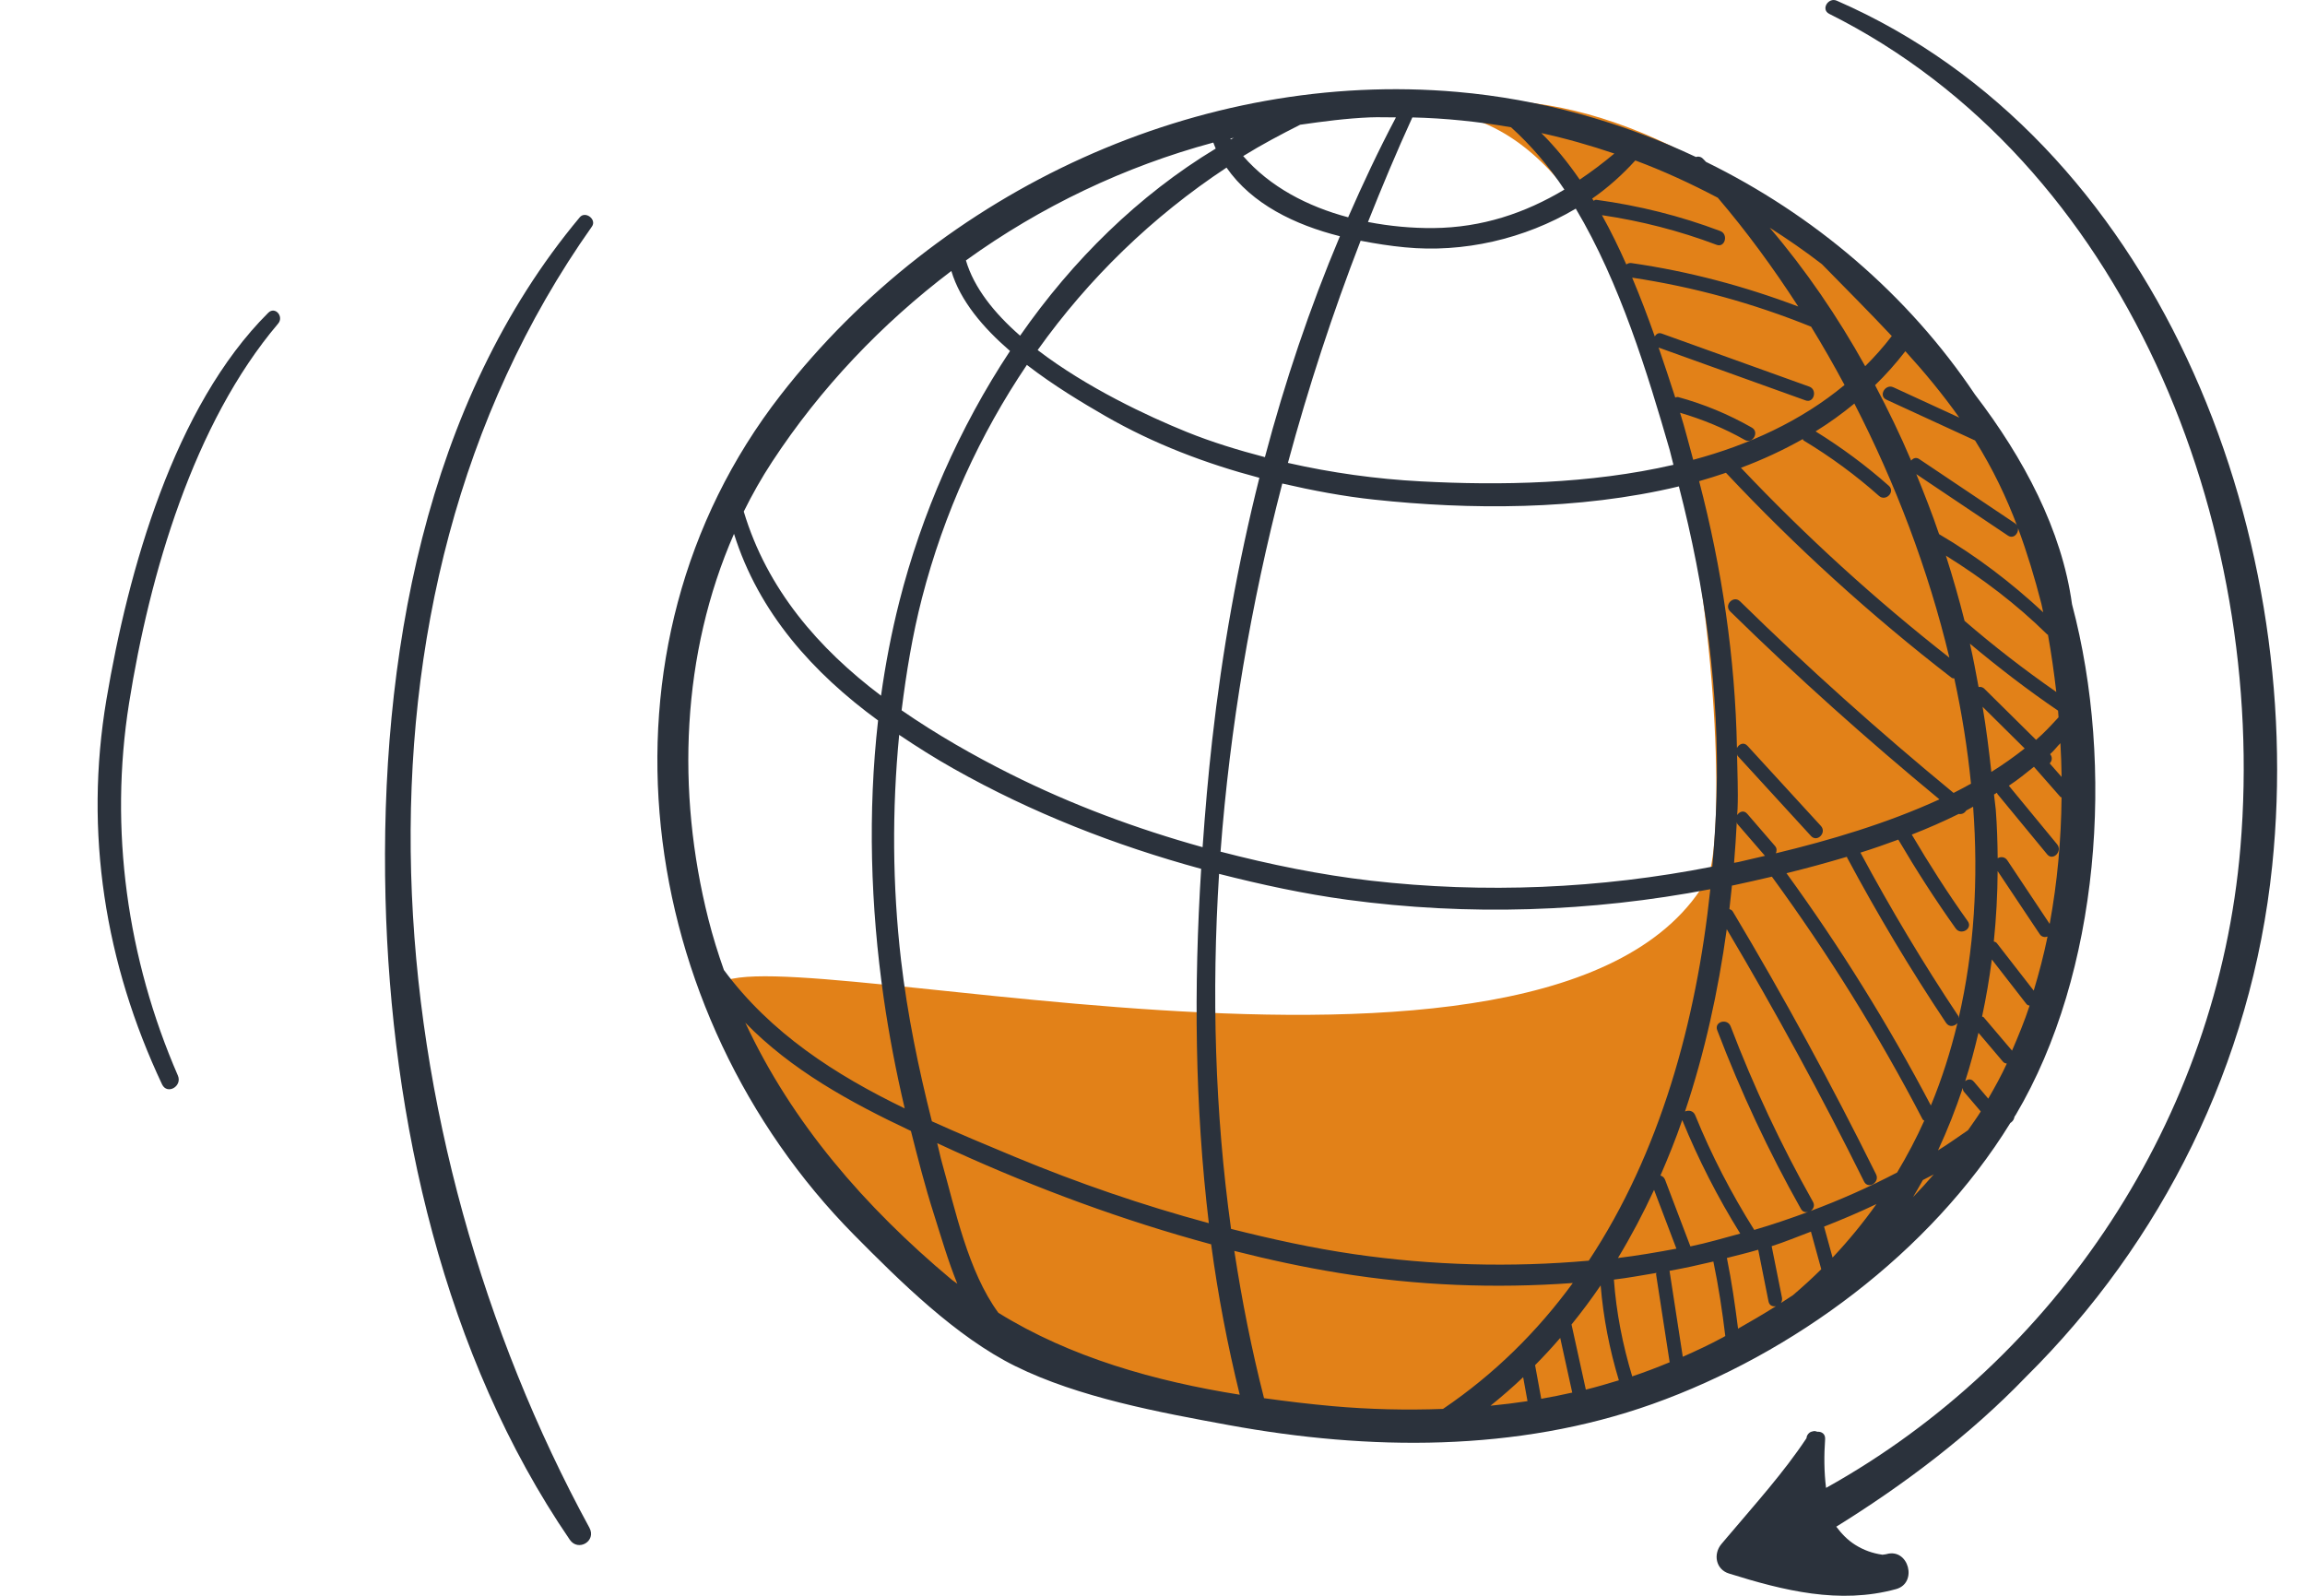
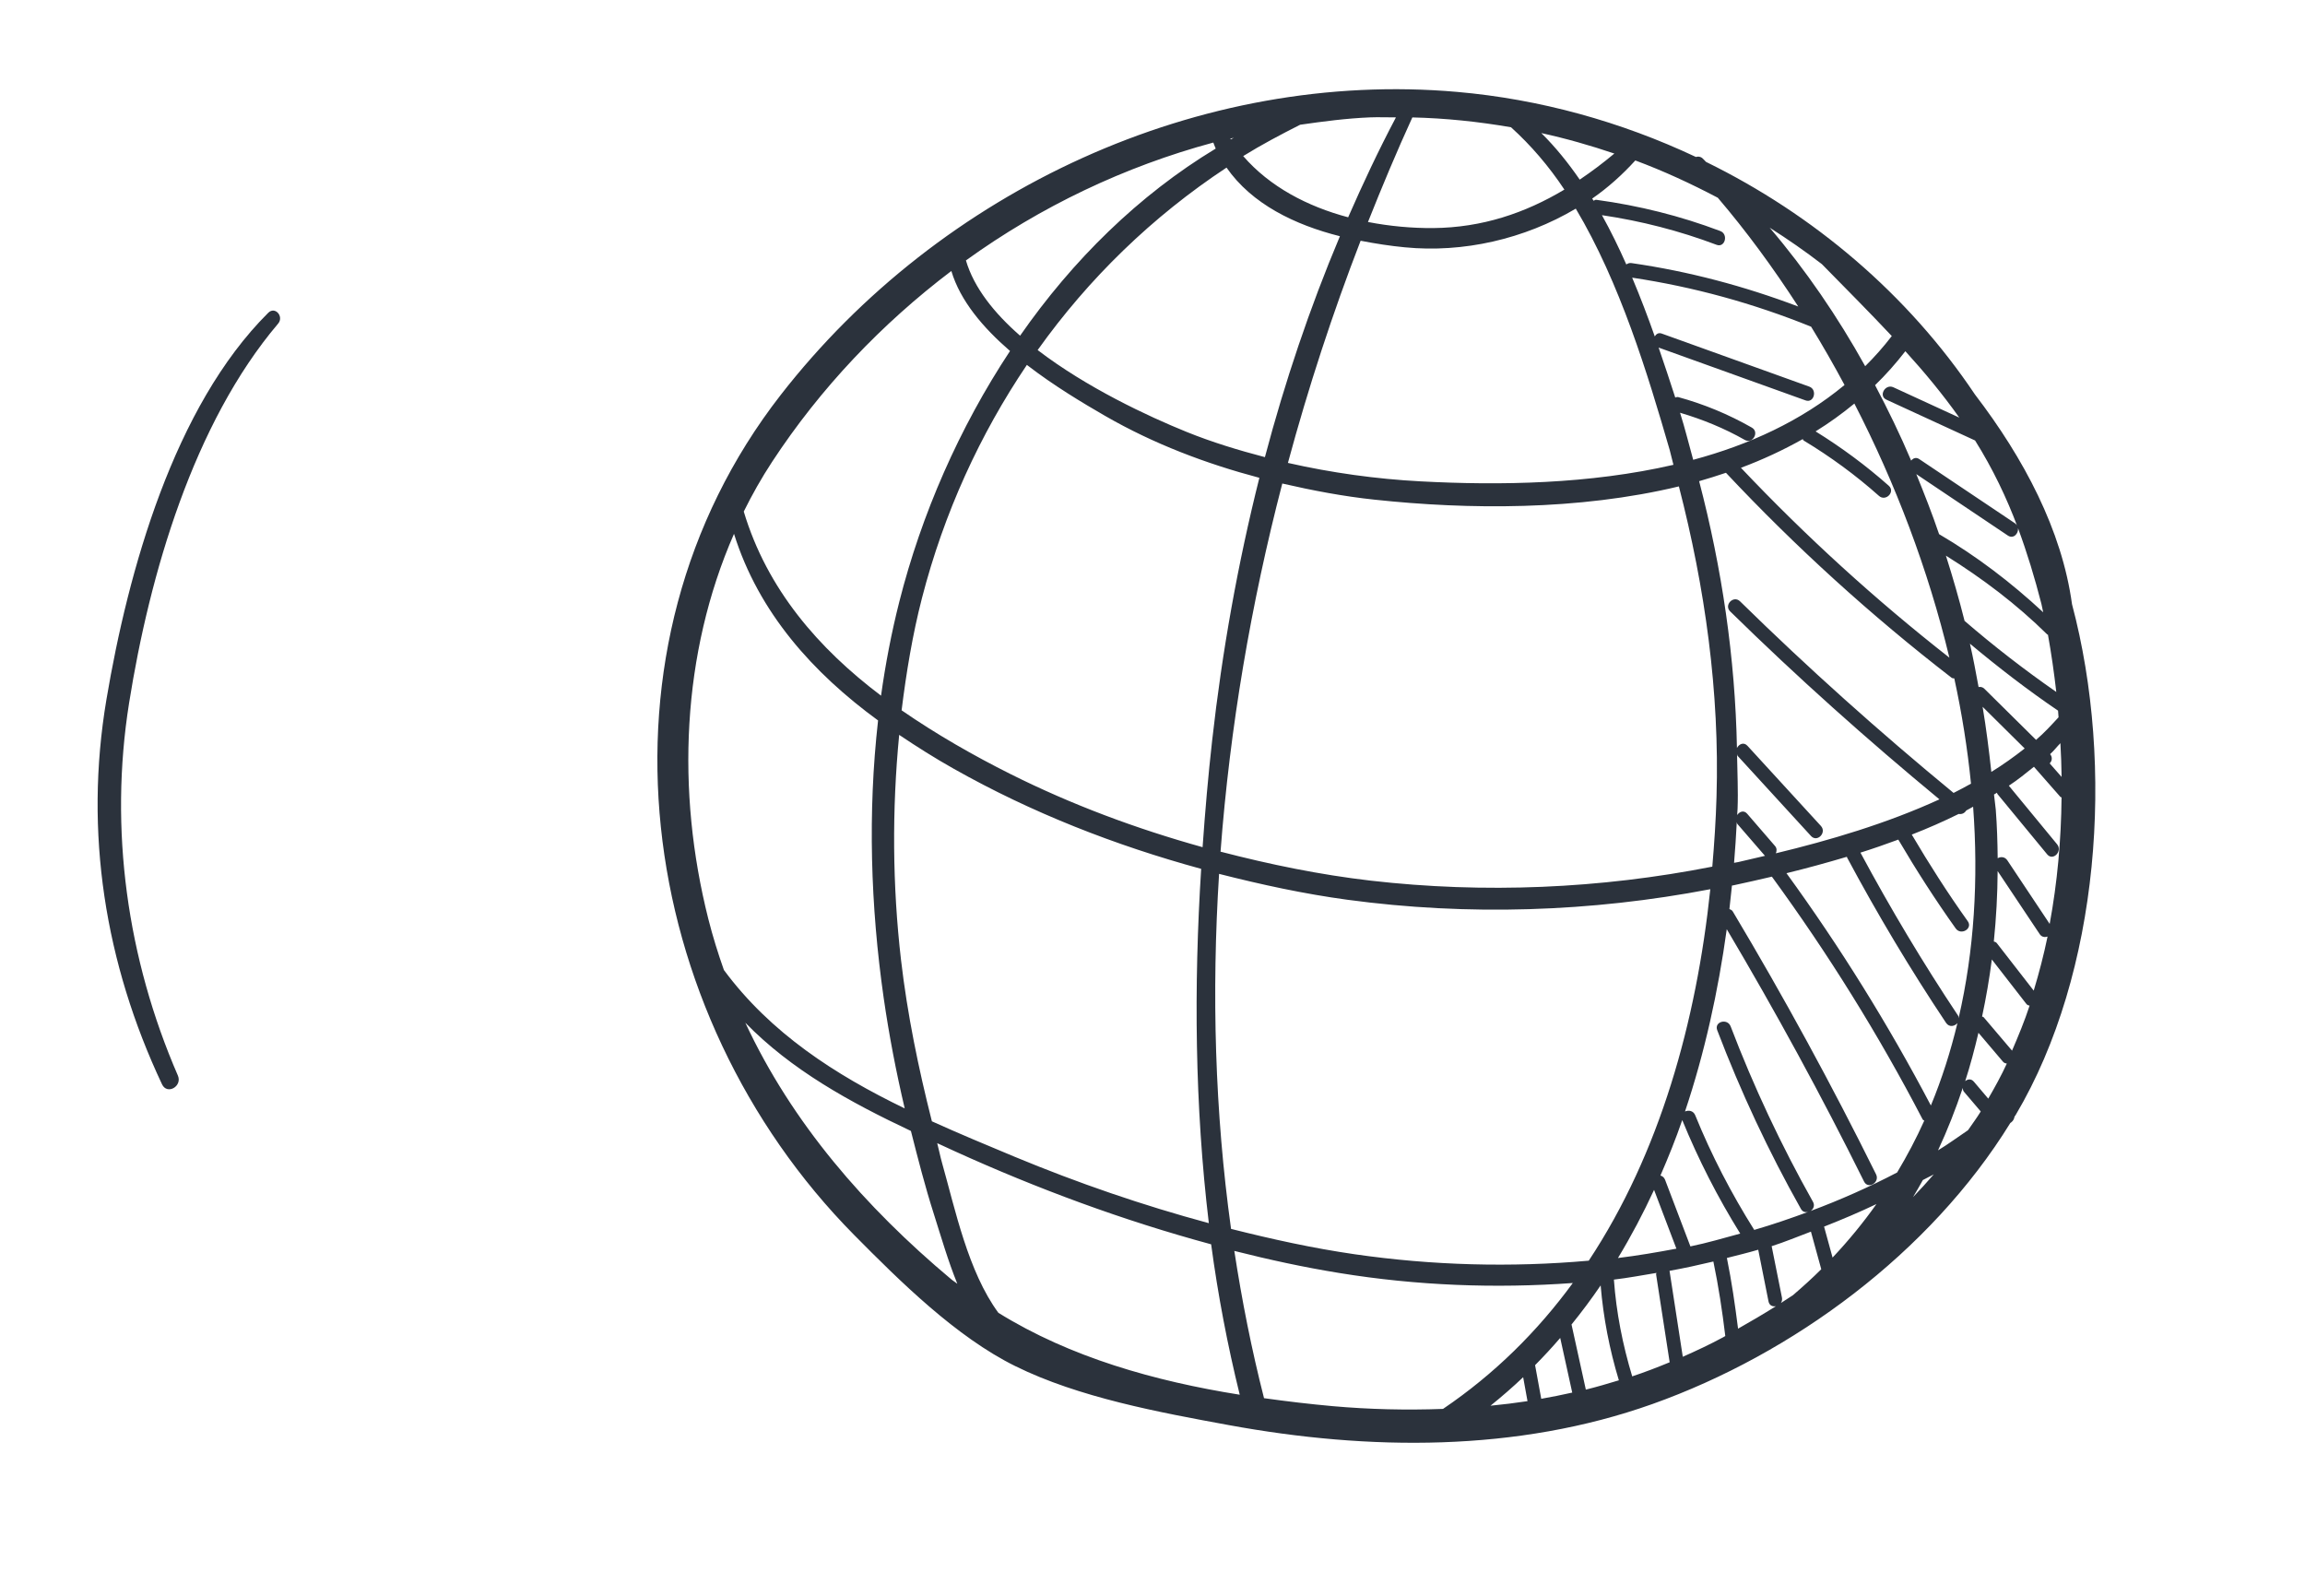
<svg xmlns="http://www.w3.org/2000/svg" width="52" height="36" viewBox="0 0 52 36" fill="none">
-   <path d="M32.994 32.04C38.259 32.4 42.578 27.906 43.875 26.64C45.609 24.947 47.385 19.08 46.683 16.2C46.683 9 37.908 0.72 31.941 2.52C38.259 2.16 39.22 18.111 38.528 19.8C35.1 25.92 16.415 20.805 16.146 22.32C15.876 23.835 22.169 30.224 22.815 30.24L27.729 32.04H32.994Z" fill="#e28118" />
  <path d="M2.912 15.861C3.374 12.957 4.366 9.549 6.275 7.3C6.41 7.14 6.206 6.903 6.052 7.056C3.924 9.171 2.891 12.877 2.401 15.781C1.895 18.783 2.369 21.733 3.656 24.463C3.772 24.706 4.117 24.506 4.013 24.264C2.869 21.63 2.458 18.712 2.912 15.861Z" fill="#2B323C" />
-   <path d="M13.354 5.11C13.467 4.95 13.206 4.752 13.08 4.901C9.577 9.088 8.563 14.894 8.697 20.265C8.823 25.271 10.016 30.585 12.854 34.735C13.043 35.012 13.461 34.766 13.297 34.465C8.517 25.685 7.332 13.627 13.354 5.11L13.354 5.11Z" fill="#2B323C" />
  <path d="M43.158 27.005C43.234 26.878 43.308 26.75 43.379 26.621C43.459 26.575 43.545 26.54 43.625 26.493C43.474 26.667 43.32 26.838 43.158 27.005ZM37.963 30.608C37.864 29.961 37.764 29.315 37.664 28.669C37.997 28.609 38.325 28.537 38.653 28.459C38.769 29.015 38.854 29.575 38.922 30.14C38.906 30.149 38.89 30.158 38.874 30.168C38.576 30.329 38.271 30.472 37.963 30.608ZM36.822 31.05C36.607 30.337 36.463 29.613 36.409 28.867C36.731 28.829 37.049 28.769 37.369 28.716C37.368 28.728 37.359 28.737 37.361 28.751C37.463 29.411 37.565 30.072 37.667 30.732C37.388 30.847 37.107 30.956 36.822 31.05H36.822ZM30.066 31.722C29.557 31.676 29.038 31.615 28.516 31.542C28.237 30.449 28.017 29.34 27.846 28.22C28.628 28.418 29.416 28.589 30.213 28.718C31.962 29.003 33.733 29.071 35.482 28.944C34.686 30.032 33.719 30.995 32.554 31.784C31.723 31.815 30.891 31.795 30.066 31.722ZM22.523 29.616C21.838 28.684 21.549 27.282 21.252 26.233C21.21 26.087 21.183 25.937 21.143 25.789C21.273 25.849 21.402 25.909 21.532 25.968C23.406 26.82 25.342 27.535 27.323 28.071C27.477 29.217 27.693 30.349 27.968 31.464C26.059 31.16 24.145 30.622 22.523 29.616ZM16.813 23.071C17.855 24.14 19.171 24.863 20.55 25.514C20.709 26.14 20.869 26.766 21.065 27.38C21.227 27.89 21.386 28.441 21.597 28.961C21.551 28.923 21.5 28.895 21.455 28.856C19.515 27.23 17.869 25.338 16.813 23.07L16.813 23.071ZM16.559 12.043C17.116 13.822 18.344 15.183 19.809 16.253C19.575 18.329 19.639 20.438 19.935 22.509C20.056 23.348 20.216 24.18 20.41 25.005C18.841 24.247 17.383 23.305 16.331 21.883C16.199 21.509 16.08 21.128 15.98 20.733C15.252 17.851 15.375 14.744 16.559 12.043ZM21.462 6.113C21.663 6.788 22.179 7.393 22.786 7.918C21.639 9.653 20.788 11.601 20.288 13.575C20.111 14.274 19.975 14.982 19.876 15.694C18.47 14.633 17.305 13.296 16.779 11.54C16.969 11.156 17.18 10.782 17.418 10.419C18.512 8.75 19.894 7.301 21.462 6.113ZM31.492 2.648C31.101 3.388 30.747 4.141 30.414 4.902C29.498 4.659 28.646 4.214 28.046 3.521C28.458 3.265 28.892 3.036 29.331 2.814C29.853 2.739 30.376 2.67 30.904 2.648C31.1 2.64 31.296 2.649 31.492 2.648H31.492ZM34.088 2.871C34.538 3.278 34.941 3.748 35.292 4.277C34.406 4.807 33.435 5.135 32.335 5.145C31.858 5.149 31.357 5.104 30.861 5.008C31.179 4.209 31.509 3.42 31.862 2.649C32.607 2.666 33.351 2.744 34.088 2.871ZM45.391 23.702C45.178 23.452 44.966 23.201 44.753 22.951C44.741 22.937 44.728 22.94 44.715 22.933C44.806 22.507 44.88 22.077 44.935 21.645C45.195 21.98 45.455 22.315 45.715 22.649C45.737 22.677 45.762 22.68 45.787 22.687C45.674 23.033 45.534 23.369 45.391 23.702V23.702ZM44.279 24.544C44.283 24.573 44.283 24.603 44.306 24.629C44.432 24.777 44.559 24.926 44.685 25.074C44.595 25.22 44.494 25.357 44.397 25.497C44.171 25.649 43.952 25.811 43.721 25.951C43.934 25.495 44.118 25.025 44.279 24.544V24.544ZM40.843 27.321C40.908 27.279 40.949 27.197 40.899 27.11C40.184 25.838 39.564 24.521 39.043 23.155C38.97 22.964 38.666 23.047 38.74 23.241C39.271 24.633 39.899 25.977 40.628 27.272C40.674 27.354 40.755 27.359 40.821 27.329C40.409 27.481 39.996 27.624 39.575 27.746C39.058 26.924 38.611 26.063 38.244 25.16C38.201 25.054 38.092 25.039 38.013 25.075C38.457 23.75 38.762 22.362 38.955 20.962C40.056 22.82 41.091 24.716 42.052 26.654C42.144 26.84 42.415 26.676 42.323 26.491C41.323 24.472 40.246 22.496 39.092 20.564C39.072 20.53 39.043 20.519 39.015 20.508C39.036 20.33 39.054 20.154 39.072 19.978C39.085 19.974 39.099 19.973 39.112 19.971C39.39 19.911 39.681 19.846 39.973 19.777C41.241 21.513 42.378 23.338 43.373 25.251C43.382 25.269 43.398 25.27 43.411 25.281C43.231 25.682 43.025 26.071 42.798 26.451C42.162 26.782 41.51 27.073 40.843 27.32L40.843 27.321ZM41.151 27.674C41.151 27.673 41.15 27.673 41.15 27.672C41.548 27.515 41.943 27.349 42.332 27.163C42.035 27.582 41.705 27.985 41.342 28.37C41.278 28.138 41.215 27.906 41.151 27.674H41.151ZM40.177 29.395C40.198 29.361 40.21 29.321 40.2 29.272C40.123 28.886 40.046 28.5 39.968 28.113C40.269 28.018 40.559 27.895 40.854 27.785C40.932 28.067 41.01 28.35 41.087 28.633C40.885 28.834 40.671 29.028 40.449 29.218C40.358 29.278 40.268 29.336 40.177 29.395L40.177 29.395ZM39.665 28.193C39.742 28.581 39.82 28.97 39.897 29.359C39.916 29.454 39.993 29.481 40.065 29.467C39.782 29.644 39.497 29.812 39.21 29.974C39.142 29.44 39.066 28.907 38.958 28.379C39.193 28.319 39.431 28.262 39.665 28.193L39.665 28.193ZM38.135 28.118C37.945 27.616 37.754 27.116 37.563 26.614C37.542 26.56 37.503 26.533 37.459 26.519C37.637 26.109 37.805 25.694 37.951 25.268C38.316 26.161 38.752 27.013 39.259 27.829C38.886 27.93 38.515 28.04 38.135 28.118ZM27.502 19.714C28.457 19.957 29.421 20.166 30.397 20.298C33.117 20.665 35.887 20.576 38.584 20.06C38.27 23.05 37.446 26.015 35.842 28.44C34.089 28.596 32.31 28.548 30.56 28.295C29.619 28.159 28.693 27.955 27.772 27.723C27.406 25.087 27.332 22.398 27.502 19.714ZM24.934 9.384C26.026 10.013 27.203 10.459 28.411 10.779C27.924 12.717 27.571 14.695 27.346 16.702C27.256 17.499 27.187 18.304 27.13 19.112C25.639 18.697 24.182 18.156 22.796 17.462C21.963 17.045 21.128 16.568 20.34 16.024C20.446 15.171 20.585 14.324 20.799 13.493C21.297 11.564 22.107 9.802 23.166 8.232C23.774 8.701 24.426 9.091 24.934 9.384ZM37.668 10.152C37.699 10.262 37.721 10.375 37.752 10.486C35.867 10.921 33.841 10.955 32.047 10.859C31.043 10.806 30.039 10.666 29.055 10.443C29.517 8.734 30.066 7.057 30.695 5.431C31.034 5.497 31.372 5.549 31.691 5.579C33.011 5.709 34.391 5.393 35.549 4.707C36.547 6.381 37.169 8.428 37.668 10.152ZM39.181 18.546C39.188 18.559 39.183 18.573 39.194 18.587C39.402 18.827 39.61 19.067 39.817 19.307C39.615 19.355 39.409 19.404 39.213 19.448C39.182 19.455 39.151 19.457 39.12 19.465C39.146 19.157 39.165 18.851 39.181 18.546L39.181 18.546ZM38.724 17.978C38.709 18.501 38.674 19.026 38.629 19.551C36.095 20.05 33.488 20.161 30.924 19.867C29.783 19.735 28.652 19.503 27.535 19.213C27.746 16.411 28.222 13.622 28.928 10.908C29.614 11.066 30.308 11.198 31.007 11.272C33.121 11.499 35.605 11.518 37.875 10.973C38.465 13.257 38.796 15.613 38.724 17.978ZM38.937 10.666C40.513 12.345 42.213 13.888 44.028 15.29C44.05 15.306 44.068 15.3 44.088 15.304C44.26 16.094 44.386 16.888 44.465 17.679C44.335 17.75 44.206 17.822 44.072 17.888C42.407 16.517 40.798 15.079 39.254 13.565C39.107 13.422 38.885 13.649 39.032 13.793C40.545 15.277 42.123 16.686 43.753 18.033C42.562 18.579 41.267 18.96 40.063 19.25C40.084 19.197 40.09 19.138 40.043 19.084C39.834 18.842 39.626 18.6 39.416 18.358C39.34 18.269 39.241 18.31 39.19 18.387C39.193 18.34 39.196 18.291 39.199 18.244C39.215 17.834 39.193 17.424 39.187 17.013C39.194 17.026 39.189 17.041 39.201 17.053C39.752 17.656 40.304 18.258 40.856 18.86C40.995 19.012 41.217 18.784 41.079 18.633C40.527 18.03 39.975 17.428 39.423 16.826C39.338 16.732 39.231 16.787 39.185 16.874C39.145 14.841 38.846 12.82 38.332 10.855C38.536 10.798 38.736 10.732 38.936 10.666L38.937 10.666ZM43.977 14.836C42.307 13.528 40.739 12.1 39.275 10.553C39.76 10.372 40.225 10.156 40.669 9.906C40.679 9.916 40.678 9.93 40.692 9.939C41.295 10.303 41.861 10.717 42.389 11.187C42.541 11.323 42.764 11.095 42.611 10.959C42.095 10.501 41.542 10.093 40.959 9.732C41.265 9.543 41.556 9.333 41.834 9.104C42.76 10.902 43.501 12.85 43.977 14.835L43.977 14.836ZM46.053 13.621C46.066 13.685 46.08 13.748 46.094 13.813C45.372 13.142 44.593 12.547 43.745 12.05C43.59 11.592 43.413 11.143 43.231 10.696C43.92 11.159 44.608 11.62 45.297 12.082C45.423 12.166 45.54 12.036 45.526 11.916C45.732 12.471 45.903 13.037 46.053 13.621ZM44.32 14.007C44.196 13.513 44.054 13.022 43.899 12.535C44.719 13.047 45.49 13.627 46.185 14.313C46.19 14.318 46.196 14.315 46.201 14.319C46.278 14.744 46.339 15.175 46.389 15.61C45.672 15.112 44.983 14.578 44.32 14.007H44.32ZM45.933 16.691C45.544 16.307 45.156 15.922 44.767 15.538C44.726 15.498 44.68 15.491 44.636 15.499C44.575 15.172 44.516 14.846 44.441 14.521C45.081 15.055 45.74 15.564 46.429 16.032C46.434 16.081 46.436 16.132 46.44 16.182C46.278 16.357 46.117 16.534 45.933 16.691ZM44.924 17.414C44.87 16.925 44.81 16.438 44.727 15.945C45.043 16.259 45.36 16.572 45.676 16.885C45.437 17.073 45.188 17.251 44.924 17.414V17.414ZM42.984 7.923C43.415 8.396 43.825 8.891 44.201 9.421C43.706 9.194 43.21 8.965 42.714 8.737C42.531 8.653 42.371 8.93 42.556 9.016C43.223 9.323 43.89 9.63 44.557 9.937C44.959 10.579 45.27 11.231 45.52 11.9C45.511 11.864 45.494 11.829 45.456 11.804C44.737 11.321 44.017 10.839 43.298 10.357C43.224 10.307 43.158 10.338 43.115 10.391C42.869 9.81 42.594 9.245 42.301 8.689C42.544 8.454 42.772 8.197 42.984 7.923L42.984 7.923ZM37.901 9.311C38.41 9.462 38.897 9.66 39.362 9.924C39.539 10.024 39.698 9.746 39.52 9.646C38.995 9.346 38.441 9.117 37.86 8.958C37.833 8.951 37.815 8.963 37.793 8.968C37.675 8.6 37.549 8.224 37.418 7.841C38.522 8.238 39.627 8.636 40.733 9.033C40.924 9.102 41.006 8.79 40.817 8.722C39.707 8.323 38.598 7.924 37.488 7.525C37.413 7.498 37.363 7.537 37.331 7.589C37.175 7.147 37.006 6.703 36.821 6.264C38.209 6.472 39.554 6.843 40.858 7.37C41.12 7.796 41.371 8.236 41.612 8.685C40.63 9.499 39.455 10.035 38.198 10.373C38.099 10.019 38.013 9.661 37.901 9.311ZM43.56 24.939C42.599 23.112 41.512 21.364 40.302 19.699C40.749 19.59 41.206 19.465 41.667 19.328C41.669 19.332 41.665 19.335 41.667 19.341C42.353 20.623 43.097 21.869 43.903 23.076C43.974 23.181 44.097 23.154 44.159 23.08C44.006 23.716 43.809 24.339 43.56 24.939ZM44.185 22.972C44.182 22.952 44.188 22.934 44.175 22.914C43.382 21.724 42.649 20.497 41.971 19.235C42.258 19.145 42.541 19.046 42.825 18.941C43.229 19.629 43.659 20.297 44.12 20.945C44.238 21.111 44.512 20.95 44.392 20.782C43.941 20.15 43.524 19.498 43.129 18.828C43.491 18.687 43.844 18.532 44.188 18.362C44.261 18.375 44.322 18.342 44.357 18.285C44.41 18.258 44.461 18.227 44.513 18.199C44.635 19.834 44.539 21.445 44.185 22.972H44.185ZM44.854 24.784C44.746 24.656 44.638 24.529 44.529 24.401C44.467 24.329 44.39 24.344 44.334 24.39C44.45 24.032 44.546 23.667 44.633 23.299C44.818 23.517 45.004 23.735 45.188 23.953C45.214 23.983 45.244 23.988 45.273 23.994C45.148 24.266 45.004 24.526 44.855 24.783L44.854 24.784ZM45.88 22.348C45.603 21.991 45.325 21.633 45.047 21.276C45.027 21.25 45.003 21.248 44.98 21.24C45.034 20.71 45.063 20.179 45.066 19.651C45.382 20.125 45.697 20.599 46.014 21.072C46.06 21.142 46.13 21.148 46.192 21.129C46.107 21.542 46.001 21.947 45.88 22.348ZM46.24 20.843C45.922 20.365 45.603 19.887 45.285 19.409C45.229 19.325 45.134 19.322 45.067 19.361C45.063 18.993 45.052 18.628 45.024 18.266C45.015 18.153 44.994 18.037 44.984 17.924C45.006 17.91 45.03 17.896 45.052 17.883C45.057 17.891 45.053 17.901 45.059 17.909C45.434 18.364 45.81 18.819 46.184 19.274C46.315 19.432 46.536 19.203 46.407 19.046C46.044 18.606 45.681 18.166 45.319 17.725C45.519 17.594 45.701 17.445 45.885 17.298C46.084 17.524 46.283 17.751 46.481 17.977C46.489 17.986 46.499 17.983 46.508 17.989C46.499 18.95 46.413 19.906 46.24 20.843L46.24 20.843ZM46.509 17.527C46.42 17.425 46.331 17.323 46.24 17.221C46.294 17.168 46.308 17.083 46.25 17.013C46.335 16.937 46.402 16.846 46.482 16.766C46.496 17.02 46.506 17.273 46.509 17.527ZM41.103 5.961C41.633 6.501 42.164 7.034 42.678 7.581C42.491 7.825 42.29 8.051 42.078 8.261C41.456 7.142 40.737 6.091 39.923 5.136C40.328 5.394 40.723 5.667 41.104 5.961H41.103ZM35.638 4.052C35.376 3.672 35.091 3.318 34.771 3.002C35.328 3.124 35.878 3.281 36.419 3.464C36.166 3.676 35.906 3.872 35.638 4.052H35.638ZM36.893 3.62C37.531 3.857 38.15 4.144 38.753 4.461C39.391 5.208 39.999 6.034 40.568 6.915C39.349 6.454 38.097 6.121 36.806 5.935C36.76 5.928 36.722 5.943 36.689 5.966C36.521 5.586 36.339 5.213 36.139 4.854C37.025 4.985 37.886 5.206 38.726 5.523C38.916 5.595 38.998 5.283 38.809 5.212C37.901 4.869 36.975 4.639 36.017 4.508C35.988 4.504 35.972 4.519 35.952 4.529C35.941 4.511 35.929 4.497 35.919 4.48C36.276 4.233 36.599 3.942 36.892 3.62L36.893 3.62ZM27.67 3.781C28.243 4.605 29.214 5.074 30.228 5.329C29.545 6.95 28.986 8.614 28.536 10.313C27.937 10.156 27.343 9.976 26.768 9.743C25.9 9.392 24.513 8.743 23.409 7.897C24.563 6.279 25.994 4.888 27.67 3.781V3.781ZM27.756 3.127C27.781 3.12 27.808 3.115 27.834 3.108C27.811 3.121 27.789 3.133 27.767 3.145C27.762 3.139 27.759 3.133 27.756 3.127ZM27.426 3.352C25.688 4.402 24.199 5.869 23.013 7.573C22.429 7.063 21.972 6.491 21.791 5.875C23.48 4.657 25.374 3.755 27.372 3.216C27.39 3.261 27.406 3.308 27.426 3.352V3.352ZM20.285 16.578C20.688 16.849 21.097 17.107 21.515 17.342C23.273 18.335 25.159 19.072 27.098 19.601C26.93 22.257 26.954 24.951 27.271 27.594C25.782 27.192 24.318 26.689 22.888 26.095C22.269 25.837 21.641 25.576 21.023 25.296C20.72 24.099 20.47 22.887 20.327 21.658C20.132 19.976 20.122 18.267 20.285 16.578L20.285 16.578ZM35.453 29.88C35.684 29.595 35.904 29.301 36.11 28.998C36.171 29.727 36.309 30.439 36.521 31.139C36.274 31.214 36.027 31.287 35.776 31.349C35.668 30.859 35.561 30.369 35.453 29.88H35.453ZM34.631 30.797C34.828 30.598 35.017 30.394 35.198 30.183C35.288 30.595 35.378 31.006 35.469 31.416C35.237 31.468 35.004 31.515 34.77 31.556C34.724 31.303 34.677 31.05 34.631 30.797V30.797ZM34.362 31.069C34.395 31.248 34.428 31.428 34.46 31.609C34.183 31.651 33.905 31.685 33.625 31.712C33.881 31.506 34.127 31.292 34.362 31.069ZM36.501 28.379C36.8 27.885 37.071 27.372 37.315 26.843C37.483 27.285 37.651 27.727 37.819 28.169C37.383 28.251 36.944 28.326 36.501 28.38V28.379ZM45.352 25.334C45.358 25.329 45.366 25.326 45.372 25.32C45.418 25.285 45.438 25.239 45.447 25.191C45.455 25.177 45.466 25.164 45.475 25.15C47.371 21.948 47.714 17.281 46.744 13.631C46.515 11.959 45.658 10.34 44.554 8.899C43.039 6.638 40.915 4.841 38.487 3.652C38.461 3.626 38.437 3.597 38.41 3.573C38.36 3.528 38.307 3.527 38.259 3.541C36.566 2.743 34.735 2.236 32.87 2.073C27.084 1.566 21.223 4.27 17.613 8.909C13.147 14.648 14.315 22.849 19.271 27.862C20.305 28.907 21.57 30.159 22.901 30.817C24.337 31.528 26.157 31.862 27.719 32.149C30.878 32.728 34.218 32.764 37.281 31.673C40.444 30.546 43.542 28.269 45.352 25.334L45.352 25.334Z" fill="#2B323C" />
-   <path d="M51.26 19.531C52.051 11.896 48.611 3.144 41.438 0.016C41.245 -0.069 41.07 0.215 41.268 0.313C47.939 3.65 51.16 11.777 50.543 19.117C50.028 25.244 46.386 30.678 41.195 33.566C41.15 33.201 41.148 32.834 41.174 32.467C41.182 32.344 41.091 32.293 40.998 32.299C40.97 32.29 40.941 32.279 40.91 32.287C40.896 32.29 40.883 32.294 40.869 32.297C40.811 32.312 40.756 32.379 40.754 32.444C40.245 33.213 39.6 33.927 39.003 34.634C38.995 34.641 38.99 34.649 38.983 34.657C38.933 34.716 38.881 34.776 38.833 34.834C38.644 35.062 38.709 35.405 39.003 35.497C40.234 35.882 41.499 36.199 42.775 35.849C43.27 35.712 43.059 34.92 42.562 35.059C42.531 35.069 42.5 35.066 42.468 35.074C42.466 35.074 42.465 35.073 42.463 35.073C42.242 35.041 42.043 34.97 41.852 34.85C41.678 34.741 41.544 34.598 41.426 34.441C42.946 33.498 44.439 32.376 45.708 31.058C48.759 28.037 50.797 24 51.26 19.531L51.26 19.531Z" fill="#2B323C" />
</svg>